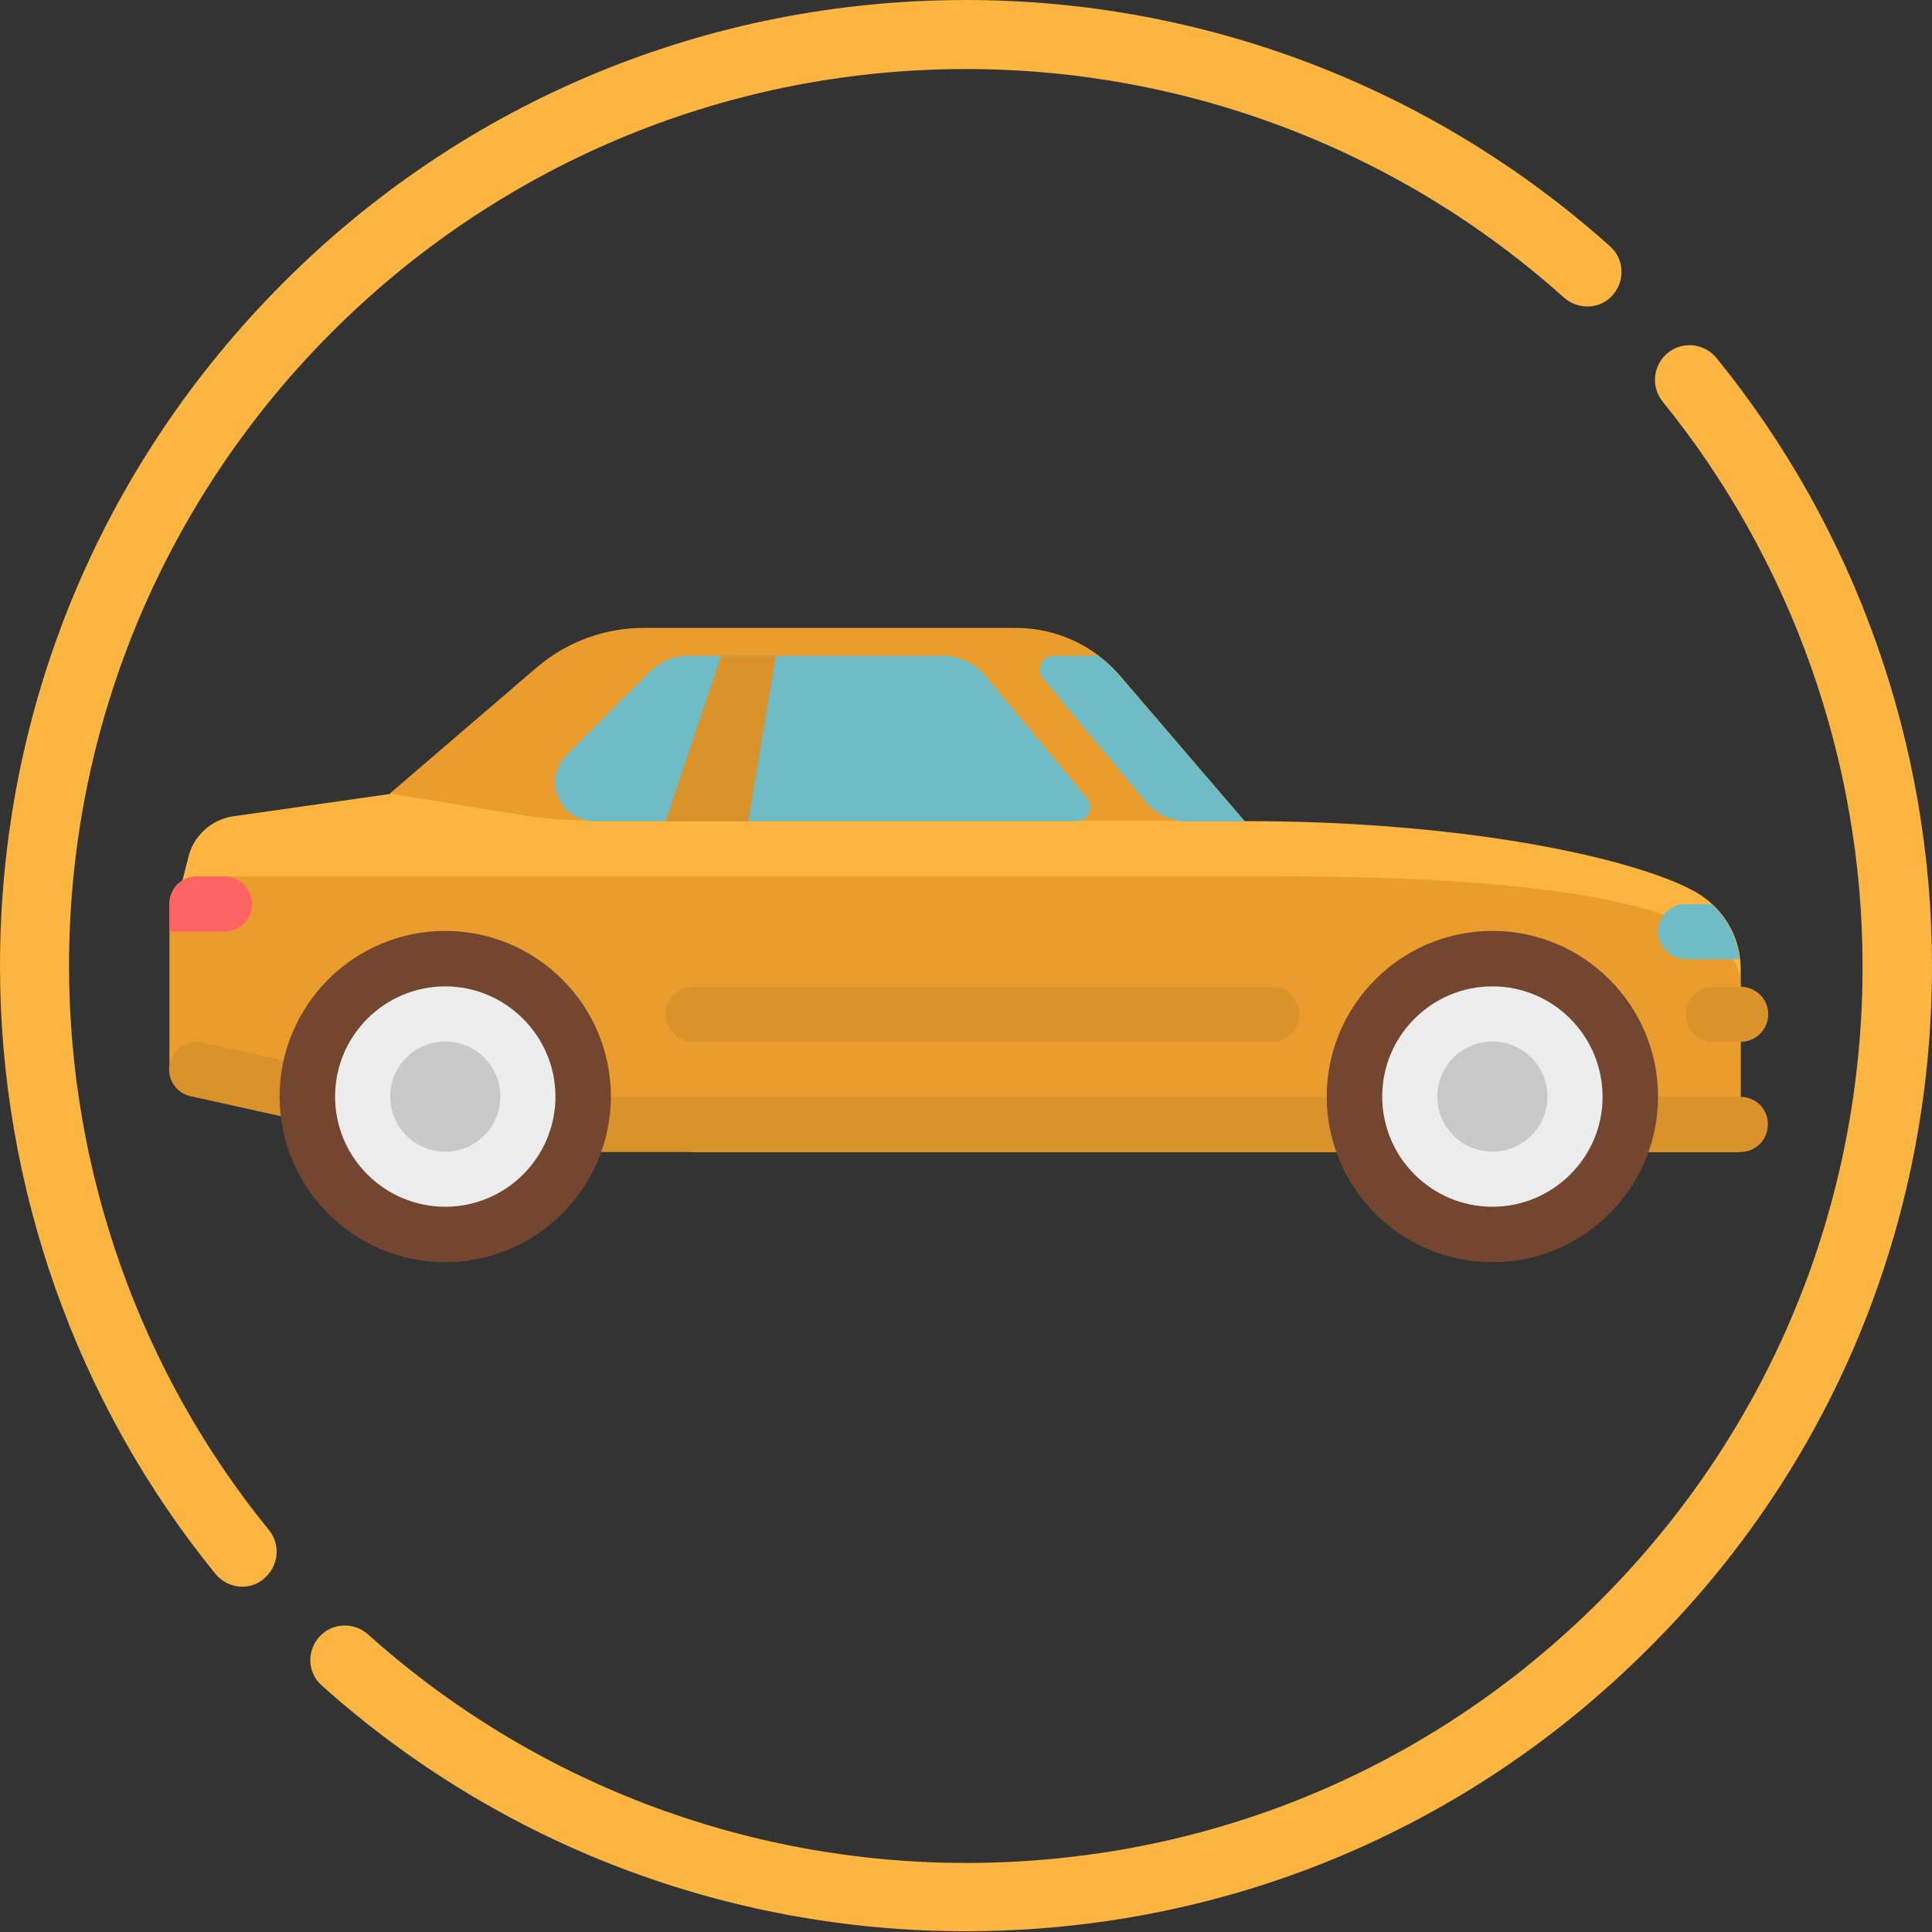
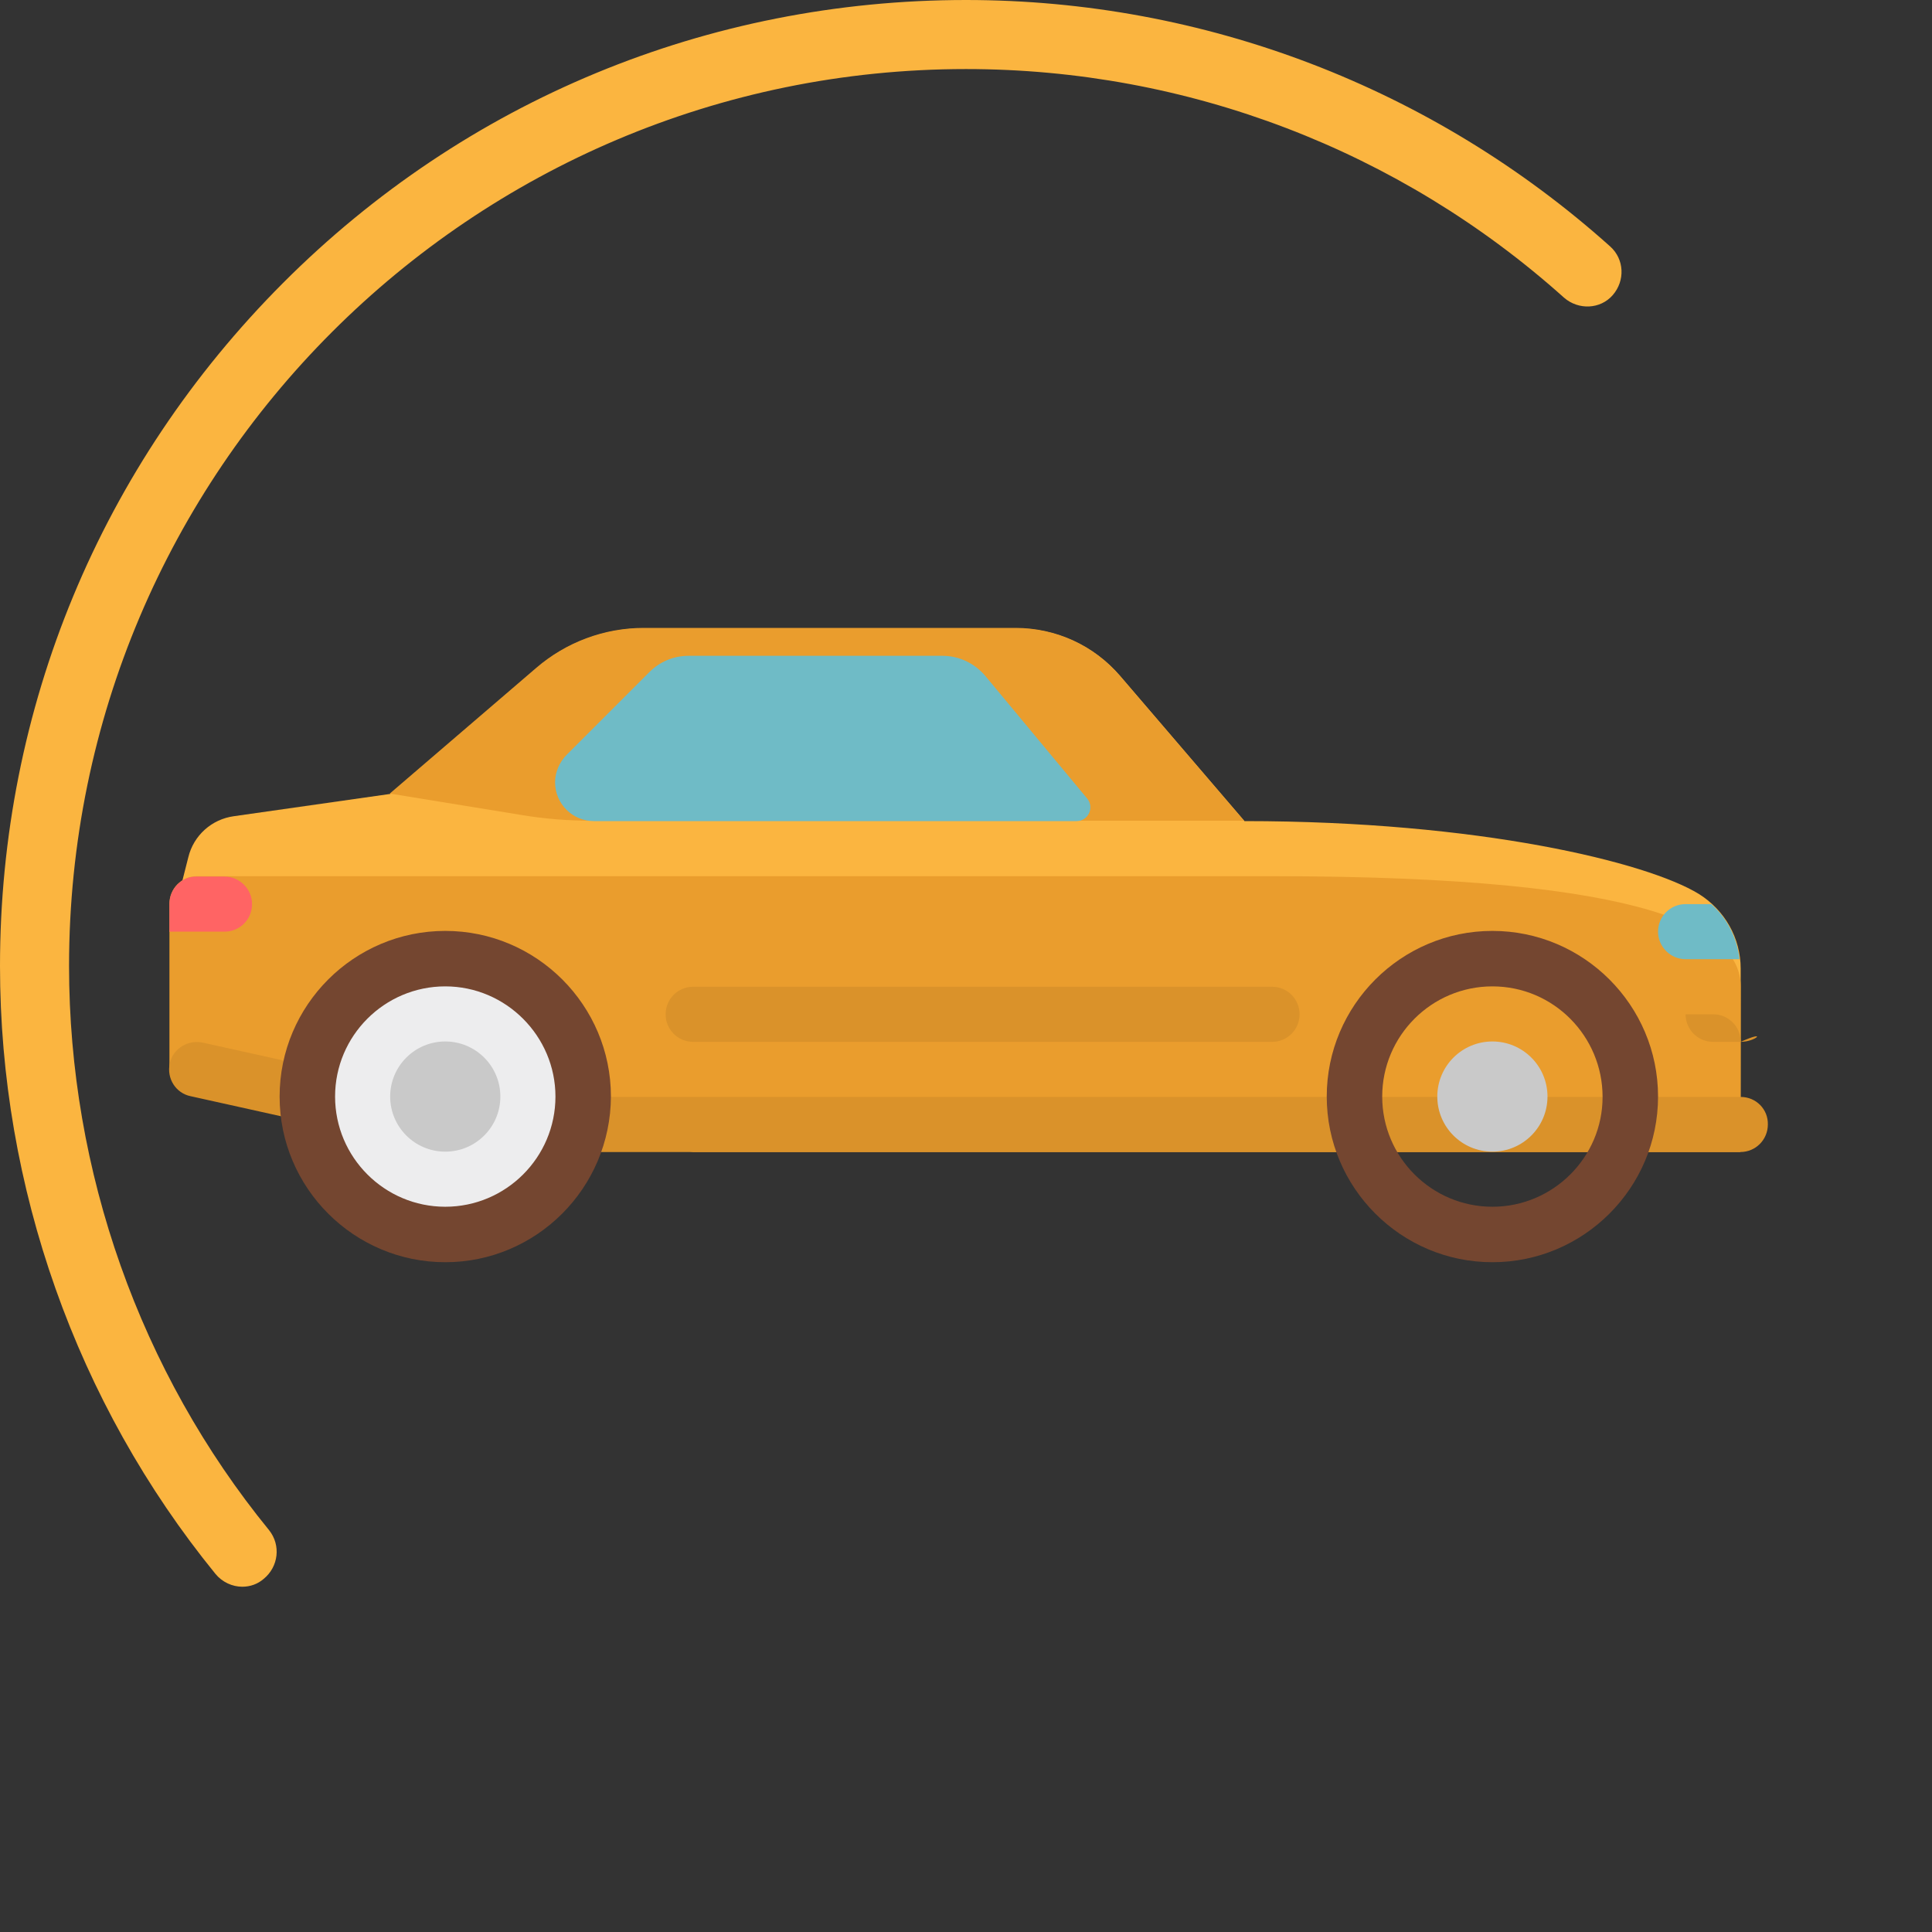
<svg xmlns="http://www.w3.org/2000/svg" version="1.1" id="Capa_1" x="0px" y="0px" viewBox="0 0 512 512" style="enable-background:new 0 0 512 512;" xml:space="preserve">
  <rect x="0" y="0" width="512" height="512" fill="#333333" stroke="none" />
  <style type="text/css">
	.st0{fill:#FBB540;}
	.st1{fill:#999999;}
	.st2{fill:#EA9D2D;}
	.st3{fill:#DA922A;}
	.st4{fill:#EDEDEE;}
	.st5{fill:#744630;}
	.st6{fill:#C9C9C9;}
	.st7{fill:#6FBBC6;}
	.st8{fill:#FF6464;}
	.st9{fill:#CCCCCC;}
	.st10{fill:#B3B3B3;}
	.st11{fill:#808080;}
</style>
  <g>
-     <path class="st0" d="M454.9,94.9c-3.2-3.9-8.9-4.6-12.9-1.4c-3.9,3.2-4.6,8.9-1.4,12.9c34.2,42.2,53,95.3,53,149.7   c0,63.5-24.7,123.2-69.6,168.1s-104.5,69.5-168,69.5c-58.6,0-114.9-21.5-158.5-60.6c-3.8-3.3-9.5-3.1-12.9,0.7   c-3.4,3.8-3.1,9.6,0.7,12.9c47,42.1,107.5,65.1,170.6,65.1c68.3,0,132.7-26.6,181-75C485.4,388.7,512,324.3,512,256   C512,197.5,491.8,140.2,454.9,94.9z" />
    <path class="st0" d="M18.3,256C18.3,124.9,124.9,18.3,256,18.3c58.6,0,114.9,21.5,158.5,60.6c3.8,3.3,9.6,3.1,12.9-0.7   c3.3-3.8,3.1-9.5-0.7-12.9C379.7,23.2,319.1,0,256,0C187.7,0,123.3,26.6,75,75S0,187.7,0,256c0,58.5,20.2,115.8,57.1,161.1   c1.8,2.2,4.5,3.4,7.1,3.4c2.1,0,4.1-0.7,5.7-2.1c3.9-3.2,4.6-8.9,1.4-12.9C37.1,363.6,18.3,310.4,18.3,256z" />
  </g>
  <g>
    <path class="st0" d="M450.2,236.9c-13.7-8.4-58.2-19.3-120.4-19.3l-32.9-38.4c-7-8.1-17-12.7-27.7-12.7h-98.5   c-10.4,0-20.6,3.7-28.5,10.6l-38.8,33.3L62,216.3c-5.9,0.8-10.7,5.1-12.1,10.9l-5,19.7L154.5,298h306.8v-41.3   C461.3,248.6,457.1,241.2,450.2,236.9z" />
    <path class="st2" d="M461.3,261.4c0-14.6-21.9-29.2-124.2-29.2H52.2c-4.1,0-7.3,3.3-7.3,7.3v43.9l138.8,21.9h277.5L461.3,261.4   L461.3,261.4z" />
    <path class="st3" d="M461.3,290.7H118.7l-65-14.4c-3.9-0.8-7.9,1.6-8.7,5.5c-0.9,4,1.6,7.9,5.5,8.7l65.8,14.6   c0.5,0.1,1.1,0.2,1.6,0.2h343.3c4.1,0,7.3-3.3,7.3-7.3C468.6,294,465.4,290.7,461.3,290.7z" />
-     <circle class="st4" cx="395.5" cy="290.6" r="36.5" />
    <path class="st5" d="M395.5,334.5c-24.2,0-43.9-19.7-43.9-43.9s19.7-43.9,43.9-43.9c24.2,0,43.9,19.7,43.9,43.9   S419.7,334.5,395.5,334.5z M395.5,261.4c-16.1,0-29.2,13.1-29.2,29.2c0,16.1,13.1,29.2,29.2,29.2c16.1,0,29.2-13.1,29.2-29.1   C424.7,274.6,411.7,261.4,395.5,261.4z" />
    <circle class="st6" cx="395.5" cy="290.6" r="14.6" />
    <ellipse transform="matrix(7.088903e-02 -0.998 0.998 7.088903e-02 -180.291 387.727)" class="st4" cx="118" cy="290.6" rx="36.5" ry="36.5" />
    <path class="st5" d="M118,334.5c-24.2,0-43.9-19.7-43.9-43.9s19.7-43.9,43.9-43.9s43.9,19.7,43.9,43.9   C161.8,314.9,142.1,334.5,118,334.5z M118,261.4c-16.1,0-29.2,13.1-29.2,29.2c0,16.1,13.1,29.2,29.2,29.2s29.2-13.1,29.2-29.2   C147.2,274.6,134.1,261.4,118,261.4z" />
    <circle class="st6" cx="118" cy="290.6" r="14.6" />
    <g>
      <path class="st3" d="M337.1,276.1H183.7c-4.1,0-7.3-3.3-7.3-7.3l0,0c0-4.1,3.3-7.3,7.3-7.3h153.4c4.1,0,7.3,3.3,7.3,7.3l0,0    C344.4,272.8,341.2,276.1,337.1,276.1z" />
-       <path class="st3" d="M461.3,276.1H454c-4.1,0-7.3-3.3-7.3-7.3l0,0c0-4.1,3.3-7.3,7.3-7.3h7.3c4.1,0,7.3,3.3,7.3,7.3l0,0    C468.6,272.8,465.3,276.1,461.3,276.1z" />
+       <path class="st3" d="M461.3,276.1H454c-4.1,0-7.3-3.3-7.3-7.3l0,0h7.3c4.1,0,7.3,3.3,7.3,7.3l0,0    C468.6,272.8,465.3,276.1,461.3,276.1z" />
    </g>
    <path class="st2" d="M103.3,210.3l38.8-33.3c7.9-6.8,18-10.6,28.5-10.6h98.5c10.7,0,20.8,4.6,27.7,12.7l32.9,38.4H156.9   c-6.5,0-12.8-0.5-19.2-1.6L103.3,210.3z" />
    <path class="st7" d="M261.1,179.1c-2.8-3.3-6.9-5.3-11.3-5.3h-67.4c-3.9,0-7.6,1.6-10.3,4.3L150.2,200c-1.9,1.9-3.1,4.6-3.1,7.3   l0,0c0,5.7,4.6,10.3,10.3,10.3h127.9c3.1,0,4.8-3.6,2.8-6L261.1,179.1z" />
-     <polygon class="st3" points="198.3,217.7 176.4,217.7 191.1,173.8 205.6,173.8  " />
    <path class="st7" d="M453.5,239.6h-6.8c-4.1,0-7.3,3.3-7.3,7.3s3.3,7.3,7.3,7.3H461C460.3,248.4,457.7,243.3,453.5,239.6z" />
-     <path class="st7" d="M296.9,179.3c-1.7-2.1-3.7-3.9-5.8-5.5h-11.9c-3.1,0-4.8,3.6-2.8,6l27.1,32.6c2.8,3.3,6.9,5.3,11.3,5.3h15.1   L296.9,179.3z" />
    <path class="st8" d="M44.9,239.6v7.3h14.6c4.1,0,7.3-3.3,7.3-7.3c0-4-3.3-7.3-7.3-7.3h-7.4C48.2,232.2,44.9,235.5,44.9,239.6z" />
  </g>
</svg>